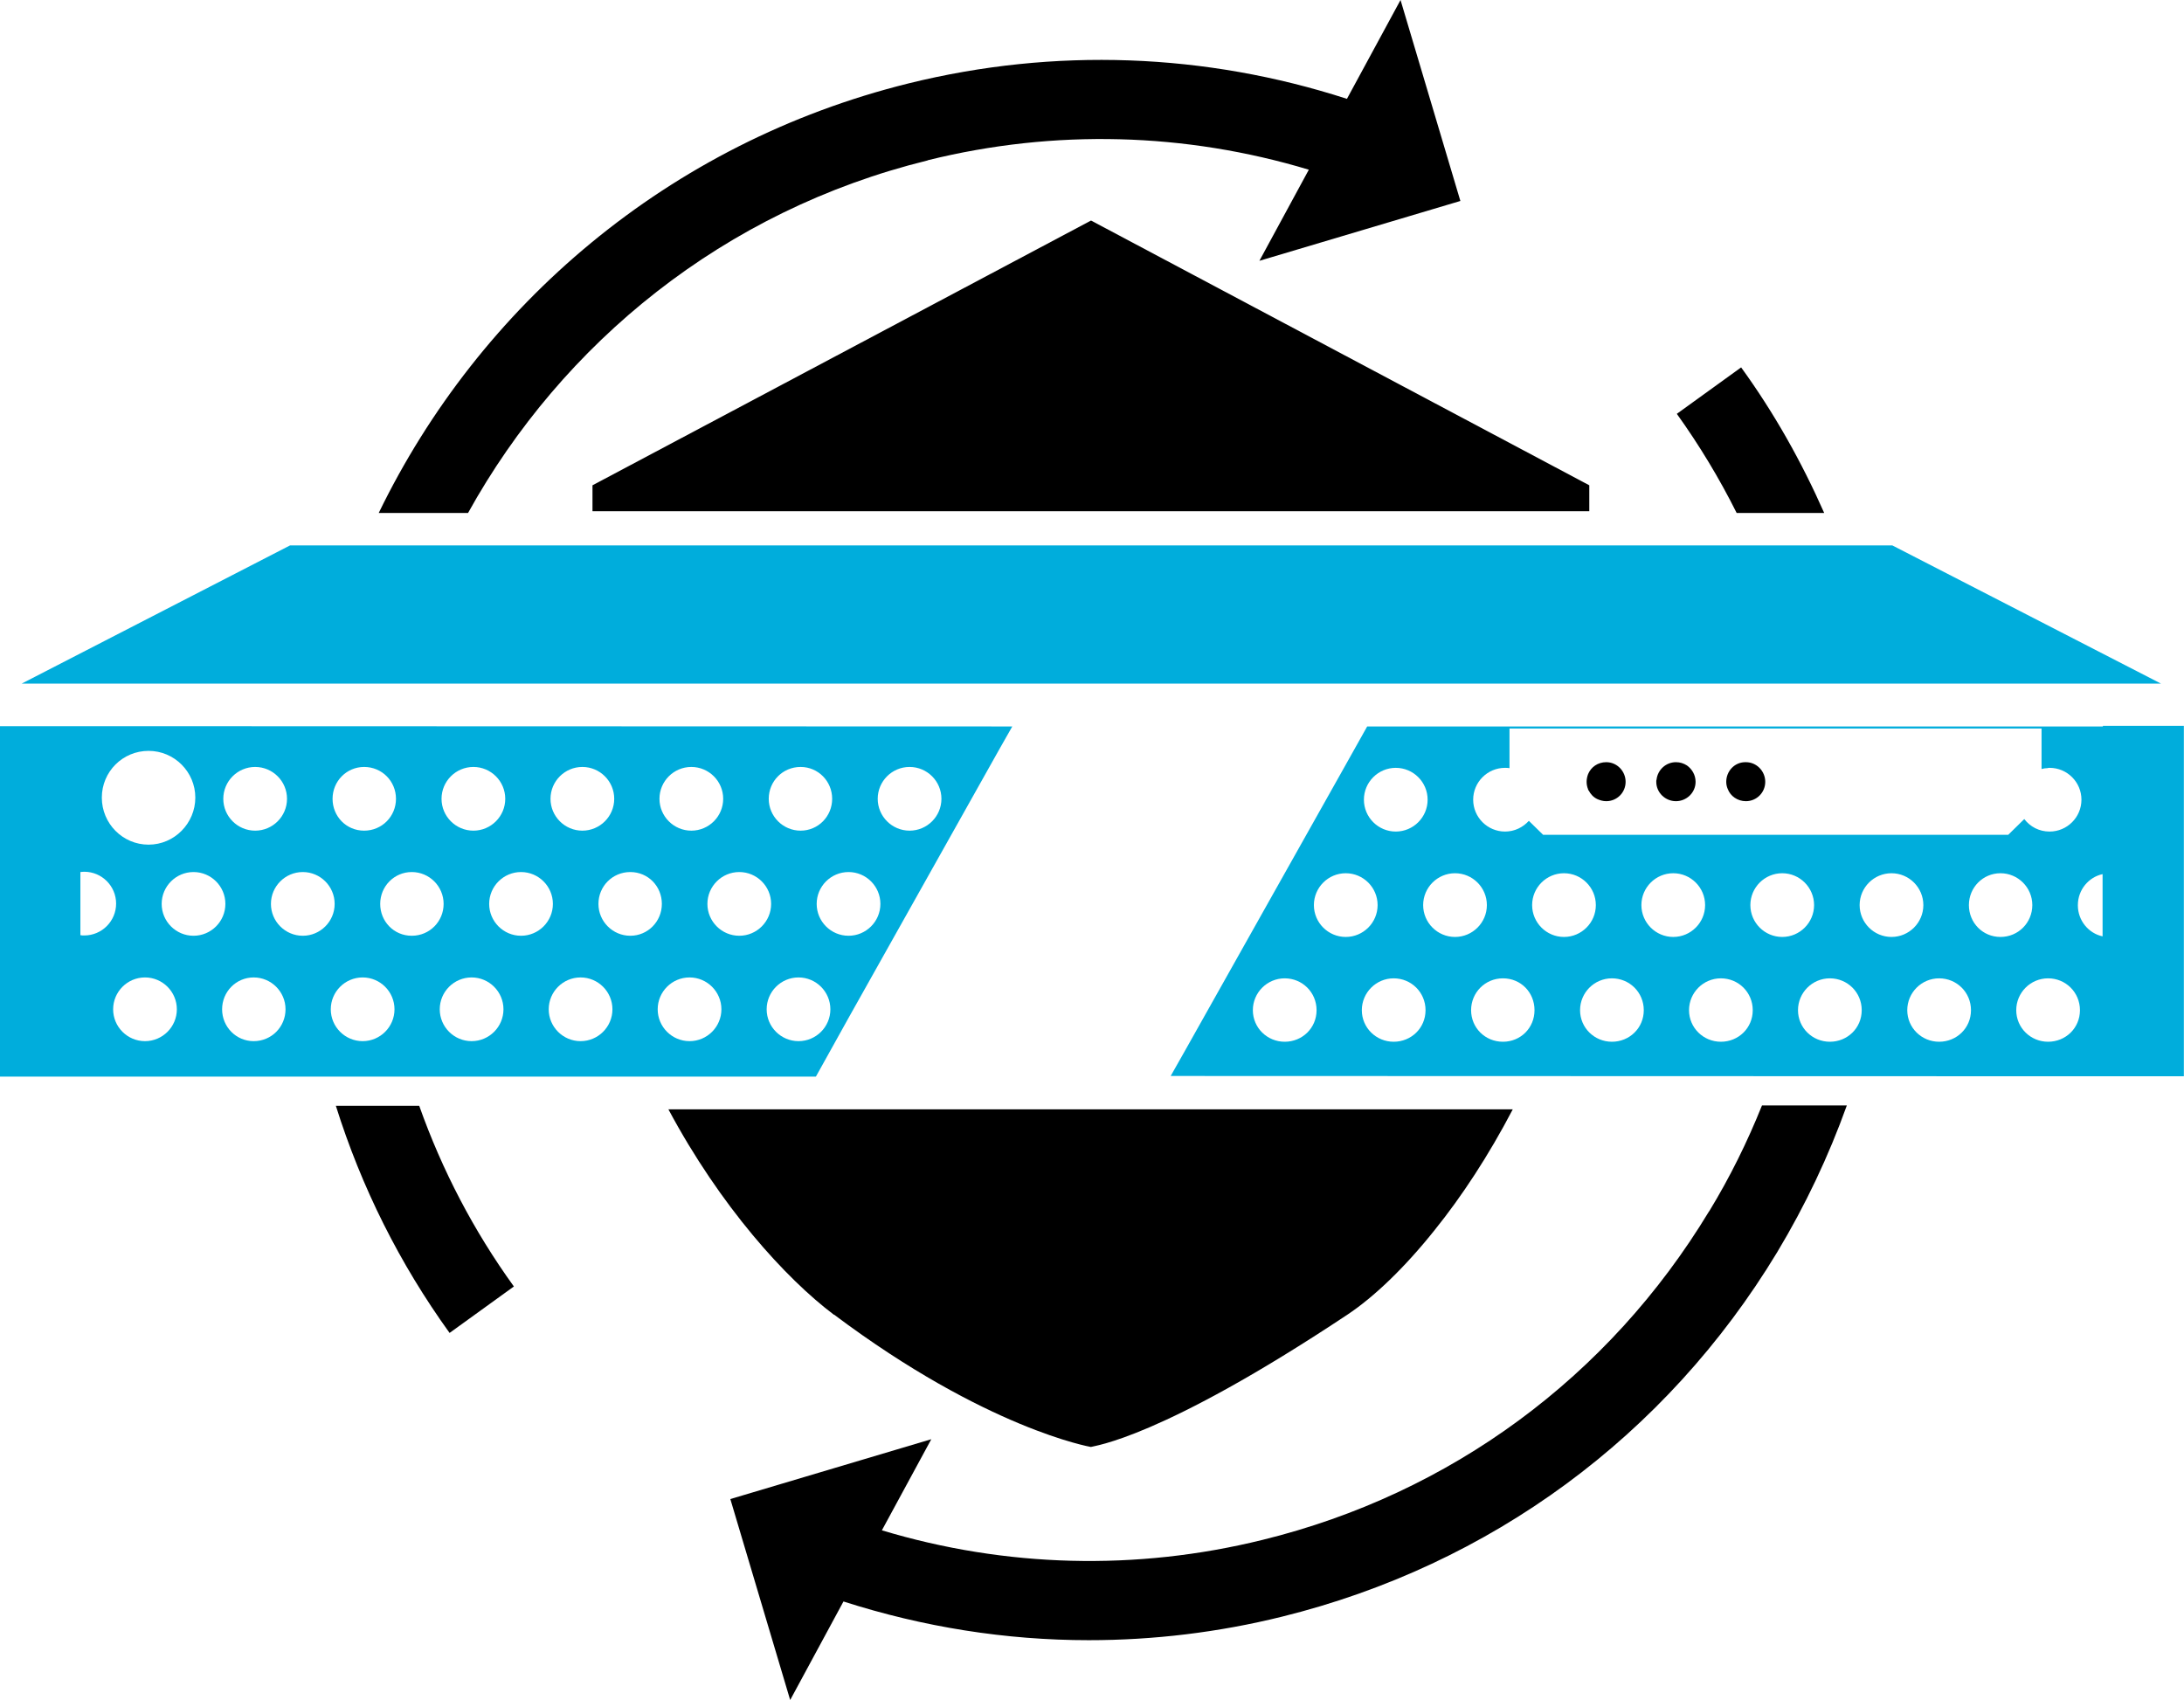
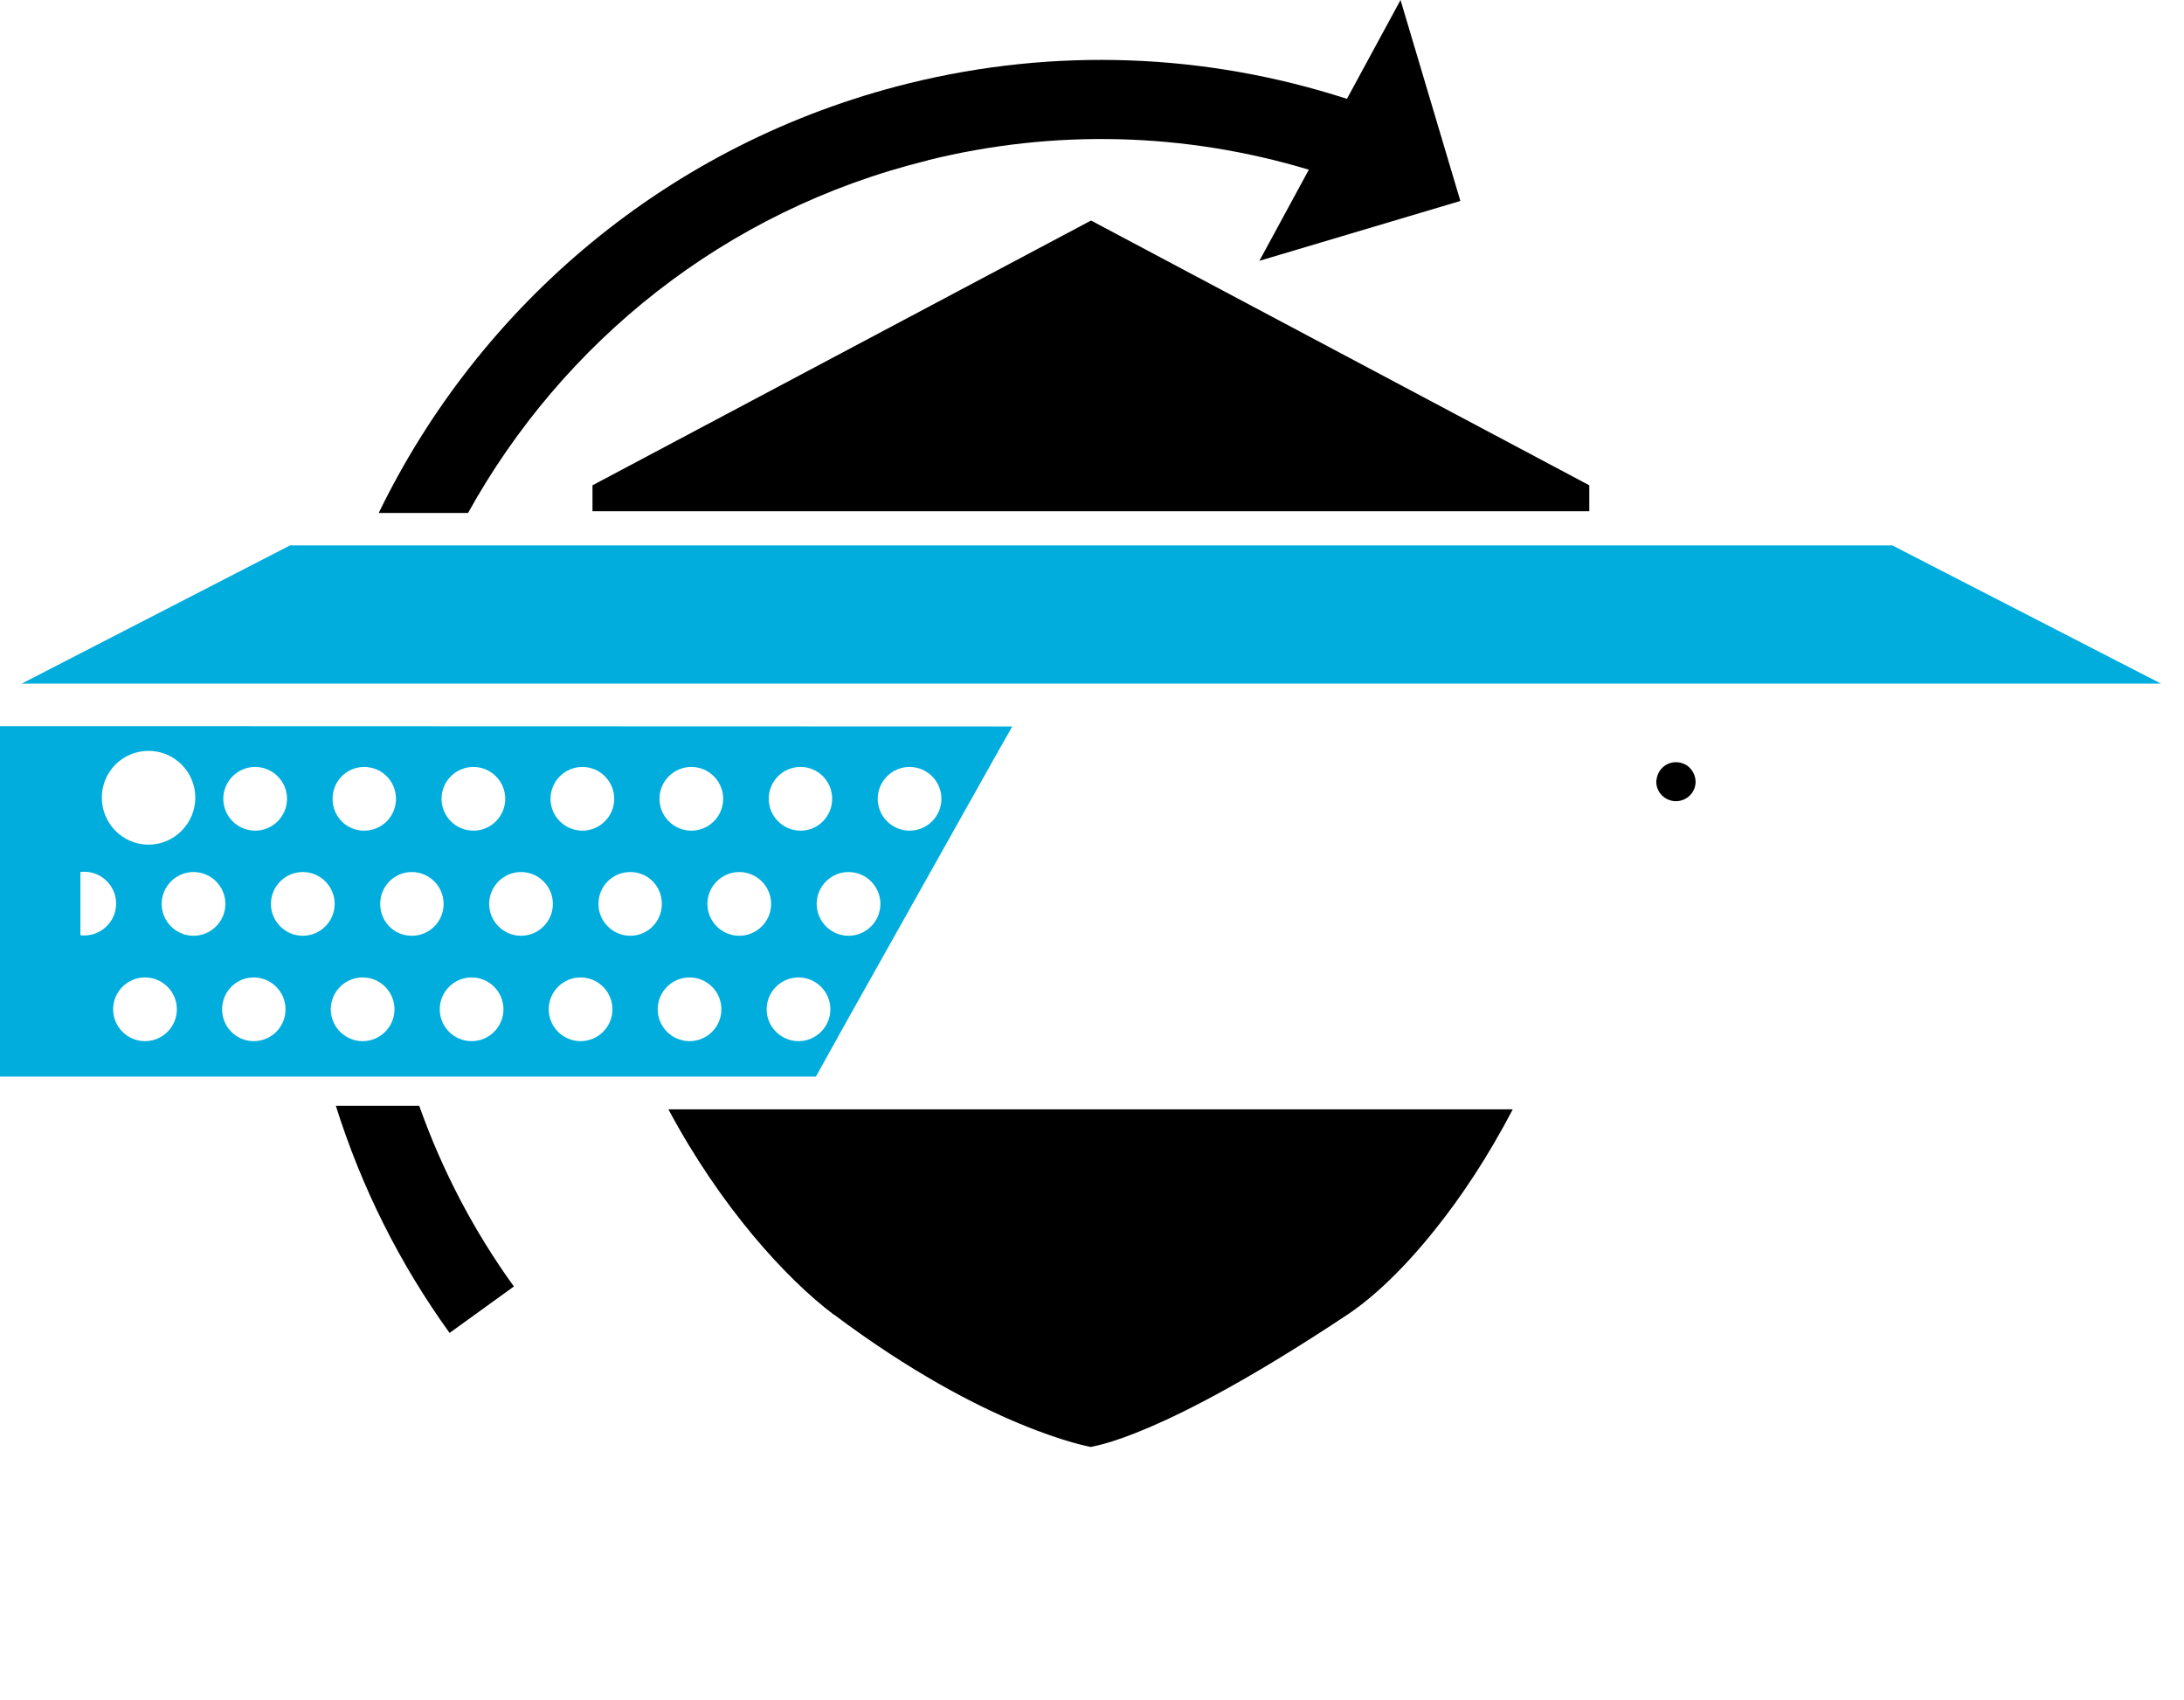
<svg xmlns="http://www.w3.org/2000/svg" width="578" height="450" viewBox="0 0 578 450" fill="none">
  <g clip-path="url(#clip0_600_13766)">
    <path d="M288.706 58.387L156.803 128.436V135.291H420.609V128.436L288.785 58.387H288.706Z" fill="black" />
    <path d="M220.784 347.96C261.128 378.217 288.706 382.945 288.706 382.945C289.494 382.63 306.986 380.897 356.549 347.96C363.562 343.311 371.677 335.589 379.715 325.503C386.885 316.6 393.977 305.805 400.359 293.591H176.895C190.685 319.357 207.941 338.347 220.706 347.96H220.784Z" fill="black" />
    <path d="M500.823 144.353H76.747L5.752 180.914H571.896L500.823 144.353Z" fill="#00ADDC" />
    <path d="M245.605 42.392C279.093 34.118 313.684 35.064 346.384 44.913L333.304 69.025L386.491 53.187L370.653 0L356.47 26.16C318.963 14.026 279.093 12.528 240.483 22.063C176.817 37.822 126.86 80.923 100.228 135.764H123.866C148.844 90.693 191.63 55.708 245.447 42.471L245.605 42.392Z" fill="black" />
    <path d="M88.881 292.646C95.657 314.236 105.743 334.407 118.981 352.767L136.001 340.474C125.363 325.74 117.011 309.744 110.944 292.646H88.881Z" fill="black" />
-     <path d="M482.779 135.764C476.79 122.212 469.541 109.289 460.795 97.233L443.775 109.525C449.764 117.878 455.043 126.624 459.613 135.764H482.779Z" fill="black" />
-     <path d="M452.285 320.618C425.81 364.428 383.891 395.316 334.171 407.529C300.683 415.803 266.092 414.857 233.392 405.008L246.472 380.896L193.285 396.734L209.123 449.921L223.227 423.84C244.344 430.616 266.171 434.083 288.154 434.083C305.253 434.083 322.43 432.035 339.293 427.858C394.449 414.227 440.939 380.03 470.329 331.413C477.815 318.963 483.961 305.962 488.767 292.567H466.311C462.45 302.18 457.88 311.478 452.364 320.539L452.285 320.618Z" fill="black" />
    <path d="M215.899 284.845H215.978L224.567 269.401L264.279 198.643L267.904 192.26L21.275 192.182H0V284.924H21.354H215.978L215.899 284.845ZM38.373 275.547C33.724 275.547 29.942 271.765 29.942 267.116C29.942 262.467 33.724 258.685 38.373 258.685C43.022 258.685 46.804 262.467 46.804 267.116C46.804 271.765 43.022 275.547 38.373 275.547ZM67.134 275.547C62.485 275.547 58.781 271.765 58.781 267.116C58.781 262.467 62.485 258.685 67.134 258.685C71.782 258.685 75.565 262.467 75.565 267.116C75.565 271.765 71.861 275.547 67.134 275.547ZM95.973 275.547C91.324 275.547 87.542 271.765 87.542 267.116C87.542 262.467 91.324 258.685 95.973 258.685C100.622 258.685 104.404 262.467 104.404 267.116C104.404 271.765 100.622 275.547 95.973 275.547ZM124.812 275.547C120.163 275.547 116.381 271.765 116.381 267.116C116.381 262.467 120.163 258.685 124.812 258.685C129.461 258.685 133.243 262.467 133.243 267.116C133.243 271.765 129.461 275.547 124.812 275.547ZM153.651 275.547C149.002 275.547 145.22 271.765 145.22 267.116C145.22 262.467 149.002 258.685 153.651 258.685C158.3 258.685 162.082 262.467 162.082 267.116C162.082 271.765 158.3 275.547 153.651 275.547ZM182.49 275.547C177.841 275.547 174.059 271.765 174.059 267.116C174.059 262.467 177.841 258.685 182.49 258.685C187.139 258.685 190.921 262.467 190.921 267.116C190.921 271.765 187.139 275.547 182.49 275.547ZM211.329 275.547C206.68 275.547 202.898 271.765 202.898 267.116C202.898 262.467 206.68 258.685 211.329 258.685C215.978 258.685 219.76 262.467 219.76 267.116C219.76 271.765 215.978 275.547 211.329 275.547ZM240.72 202.977C245.369 202.977 249.151 206.759 249.151 211.408C249.151 216.057 245.369 219.839 240.72 219.839C236.071 219.839 232.289 216.057 232.289 211.408C232.289 206.759 236.071 202.977 240.72 202.977ZM232.998 239.222C232.998 243.871 229.216 247.654 224.567 247.654C219.918 247.654 216.136 243.871 216.136 239.222C216.136 234.574 219.918 230.791 224.567 230.791C229.216 230.791 232.998 234.574 232.998 239.222ZM211.881 202.977C216.53 202.977 220.233 206.759 220.233 211.408C220.233 216.057 216.53 219.839 211.881 219.839C207.232 219.839 203.449 216.057 203.449 211.408C203.449 206.759 207.153 202.977 211.881 202.977ZM204.08 239.222C204.08 243.871 200.298 247.654 195.649 247.654C191 247.654 187.218 243.871 187.218 239.222C187.218 234.574 191 230.791 195.649 230.791C200.298 230.791 204.08 234.574 204.08 239.222ZM182.963 202.977C187.612 202.977 191.394 206.759 191.394 211.408C191.394 216.057 187.612 219.839 182.963 219.839C178.314 219.839 174.532 216.057 174.532 211.408C174.532 206.759 178.314 202.977 182.963 202.977ZM175.162 239.222C175.162 243.871 171.459 247.654 166.81 247.654C162.161 247.654 158.379 243.871 158.379 239.222C158.379 234.574 162.082 230.791 166.81 230.791C171.537 230.791 175.162 234.574 175.162 239.222ZM154.124 202.977C158.773 202.977 162.555 206.759 162.555 211.408C162.555 216.057 158.773 219.839 154.124 219.839C149.475 219.839 145.693 216.057 145.693 211.408C145.693 206.759 149.475 202.977 154.124 202.977ZM146.323 239.222C146.323 243.871 142.541 247.654 137.892 247.654C133.243 247.654 129.461 243.871 129.461 239.222C129.461 234.574 133.243 230.791 137.892 230.791C142.541 230.791 146.323 234.574 146.323 239.222ZM125.285 202.977C129.933 202.977 133.716 206.759 133.716 211.408C133.716 216.057 129.933 219.839 125.285 219.839C120.636 219.839 116.853 216.057 116.853 211.408C116.853 206.759 120.636 202.977 125.285 202.977ZM117.405 239.222C117.405 243.871 113.702 247.654 108.974 247.654C104.246 247.654 100.622 243.871 100.622 239.222C100.622 234.574 104.325 230.791 108.974 230.791C113.623 230.791 117.405 234.574 117.405 239.222ZM96.367 202.977C101.094 202.977 104.798 206.759 104.798 211.408C104.798 216.057 101.094 219.839 96.367 219.839C91.639 219.839 88.014 216.057 88.014 211.408C88.014 206.759 91.718 202.977 96.367 202.977ZM88.566 239.222C88.566 243.871 84.784 247.654 80.135 247.654C75.486 247.654 71.704 243.871 71.704 239.222C71.704 234.574 75.486 230.791 80.135 230.791C84.784 230.791 88.566 234.574 88.566 239.222ZM67.528 202.977C72.177 202.977 75.959 206.759 75.959 211.408C75.959 216.057 72.177 219.839 67.528 219.839C62.879 219.839 59.096 216.057 59.096 211.408C59.096 206.759 62.879 202.977 67.528 202.977ZM59.648 239.222C59.648 243.871 55.866 247.654 51.217 247.654C46.568 247.654 42.786 243.871 42.786 239.222C42.786 234.574 46.568 230.791 51.217 230.791C55.866 230.791 59.648 234.574 59.648 239.222ZM39.319 198.722C46.174 198.722 51.69 204.316 51.69 211.093C51.69 217.869 46.174 223.542 39.319 223.542C32.464 223.542 26.948 217.948 26.948 211.093C26.948 204.237 32.464 198.722 39.319 198.722ZM21.275 230.791C21.275 230.791 21.984 230.713 22.299 230.713C26.948 230.713 30.73 234.495 30.73 239.144C30.73 243.793 26.948 247.575 22.299 247.575C21.984 247.575 21.59 247.575 21.275 247.496V230.713V230.791Z" fill="#00ADDC" />
-     <path d="M556.531 192.261H361.828L355.288 203.922L313.527 278.226L309.823 284.766H309.744L556.531 284.845H577.964V192.103H556.531V192.261ZM398.231 203.213C398.625 203.213 399.098 203.213 399.492 203.292V192.812H540.299V203.528C540.851 203.371 541.324 203.292 541.875 203.292C542.033 203.213 542.269 203.213 542.427 203.213C547.076 203.213 550.858 206.995 550.858 211.644C550.858 216.293 547.076 220.075 542.427 220.075C539.669 220.075 537.305 218.815 535.729 216.766L531.474 220.942H408.396L404.614 217.239C403.038 218.972 400.832 220.075 398.31 220.075C393.661 220.075 389.879 216.293 389.879 211.644C389.879 206.995 393.661 203.213 398.31 203.213H398.231ZM369.392 203.213C374.041 203.213 377.823 206.995 377.823 211.644C377.823 216.293 374.041 220.075 369.392 220.075C364.743 220.075 360.961 216.293 360.961 211.644C360.961 206.995 364.743 203.213 369.392 203.213ZM340.002 275.705C335.353 275.705 331.571 272.001 331.571 267.353C331.571 262.704 335.353 258.921 340.002 258.921C344.651 258.921 348.433 262.625 348.433 267.353C348.433 272.08 344.651 275.705 340.002 275.705ZM347.724 239.538C347.724 234.889 351.506 231.107 356.155 231.107C360.804 231.107 364.586 234.889 364.586 239.538C364.586 244.187 360.804 247.969 356.155 247.969C351.506 247.969 347.724 244.187 347.724 239.538ZM368.841 275.705C364.192 275.705 360.41 272.001 360.41 267.353C360.41 262.704 364.192 258.921 368.841 258.921C373.49 258.921 377.272 262.625 377.272 267.353C377.272 272.08 373.49 275.705 368.841 275.705ZM376.642 239.538C376.642 234.889 380.424 231.107 385.073 231.107C389.722 231.107 393.504 234.889 393.504 239.538C393.504 244.187 389.722 247.969 385.073 247.969C380.424 247.969 376.642 244.187 376.642 239.538ZM397.759 275.705C393.031 275.705 389.328 272.001 389.328 267.353C389.328 262.704 393.031 258.921 397.759 258.921C402.486 258.921 406.111 262.625 406.111 267.353C406.111 272.08 402.408 275.705 397.759 275.705ZM405.481 239.538C405.481 234.889 409.263 231.107 413.912 231.107C418.561 231.107 422.343 234.889 422.343 239.538C422.343 244.187 418.561 247.969 413.912 247.969C409.263 247.969 405.481 244.187 405.481 239.538ZM426.598 275.705C421.949 275.705 418.167 272.001 418.167 267.353C418.167 262.704 421.949 258.921 426.598 258.921C431.247 258.921 435.029 262.625 435.029 267.353C435.029 272.08 431.247 275.705 426.598 275.705ZM434.399 239.538C434.399 234.889 438.181 231.107 442.83 231.107C447.479 231.107 451.261 234.889 451.261 239.538C451.261 244.187 447.479 247.969 442.83 247.969C438.181 247.969 434.399 244.187 434.399 239.538ZM455.437 275.705C450.788 275.705 447.006 272.001 447.006 267.353C447.006 262.704 450.788 258.921 455.437 258.921C460.086 258.921 463.868 262.625 463.868 267.353C463.868 272.08 460.086 275.705 455.437 275.705ZM463.238 239.538C463.238 234.889 467.02 231.107 471.669 231.107C476.318 231.107 480.1 234.889 480.1 239.538C480.1 244.187 476.318 247.969 471.669 247.969C467.02 247.969 463.238 244.187 463.238 239.538ZM484.276 275.705C479.627 275.705 475.845 272.001 475.845 267.353C475.845 262.704 479.627 258.921 484.276 258.921C488.925 258.921 492.707 262.625 492.707 267.353C492.707 272.08 488.925 275.705 484.276 275.705ZM492.155 239.538C492.155 234.889 495.938 231.107 500.587 231.107C505.235 231.107 509.018 234.889 509.018 239.538C509.018 244.187 505.235 247.969 500.587 247.969C495.938 247.969 492.155 244.187 492.155 239.538ZM513.194 275.705C508.545 275.705 504.763 272.001 504.763 267.353C504.763 262.704 508.545 258.921 513.194 258.921C517.843 258.921 521.625 262.625 521.625 267.353C521.625 272.08 517.843 275.705 513.194 275.705ZM521.073 239.538C521.073 234.889 524.777 231.107 529.426 231.107C534.075 231.107 537.857 234.889 537.857 239.538C537.857 244.187 534.153 247.969 529.426 247.969C524.698 247.969 521.073 244.187 521.073 239.538ZM542.033 275.705C537.384 275.705 533.602 272.001 533.602 267.353C533.602 262.704 537.384 258.921 542.033 258.921C546.682 258.921 550.464 262.625 550.464 267.353C550.464 272.08 546.682 275.705 542.033 275.705ZM549.912 239.538C549.912 235.519 552.749 232.131 556.452 231.343V247.811C552.749 247.023 549.912 243.635 549.912 239.617V239.538Z" fill="#00ADDC" />
-     <path d="M420.294 209.044L420.452 209.202C420.925 210.147 421.713 211.014 422.737 211.487C423.446 211.802 424.234 212.038 425.101 212.038C427.937 212.038 430.222 209.753 430.222 206.917C430.222 204.08 427.937 201.716 425.101 201.716C422.894 201.716 421.082 202.977 420.294 204.868C420.058 205.498 419.9 206.207 419.9 206.917C419.9 207.626 420.058 208.335 420.294 208.886V209.044Z" fill="black" />
    <path d="M443.539 212.038C446.375 212.038 448.739 209.753 448.739 206.917C448.739 205.104 447.794 203.528 446.454 202.583C445.587 202.031 444.642 201.716 443.539 201.716C440.939 201.716 438.732 203.686 438.417 206.286C438.338 206.444 438.338 206.68 438.338 206.917C438.338 209.753 440.702 212.038 443.539 212.038Z" fill="black" />
-     <path d="M462.056 212.038C464.892 212.038 467.177 209.753 467.177 206.917C467.177 204.08 464.892 201.716 462.056 201.716H461.898C459.061 201.716 456.855 204.08 456.855 206.917C456.855 207.626 457.013 208.256 457.249 208.808C457.958 210.699 459.849 212.038 462.056 212.038Z" fill="black" />
  </g>
  <defs>
    <clipPath id="clip0_600_13766">
      <rect width="577.964" height="450" fill="white" />
    </clipPath>
  </defs>
</svg>